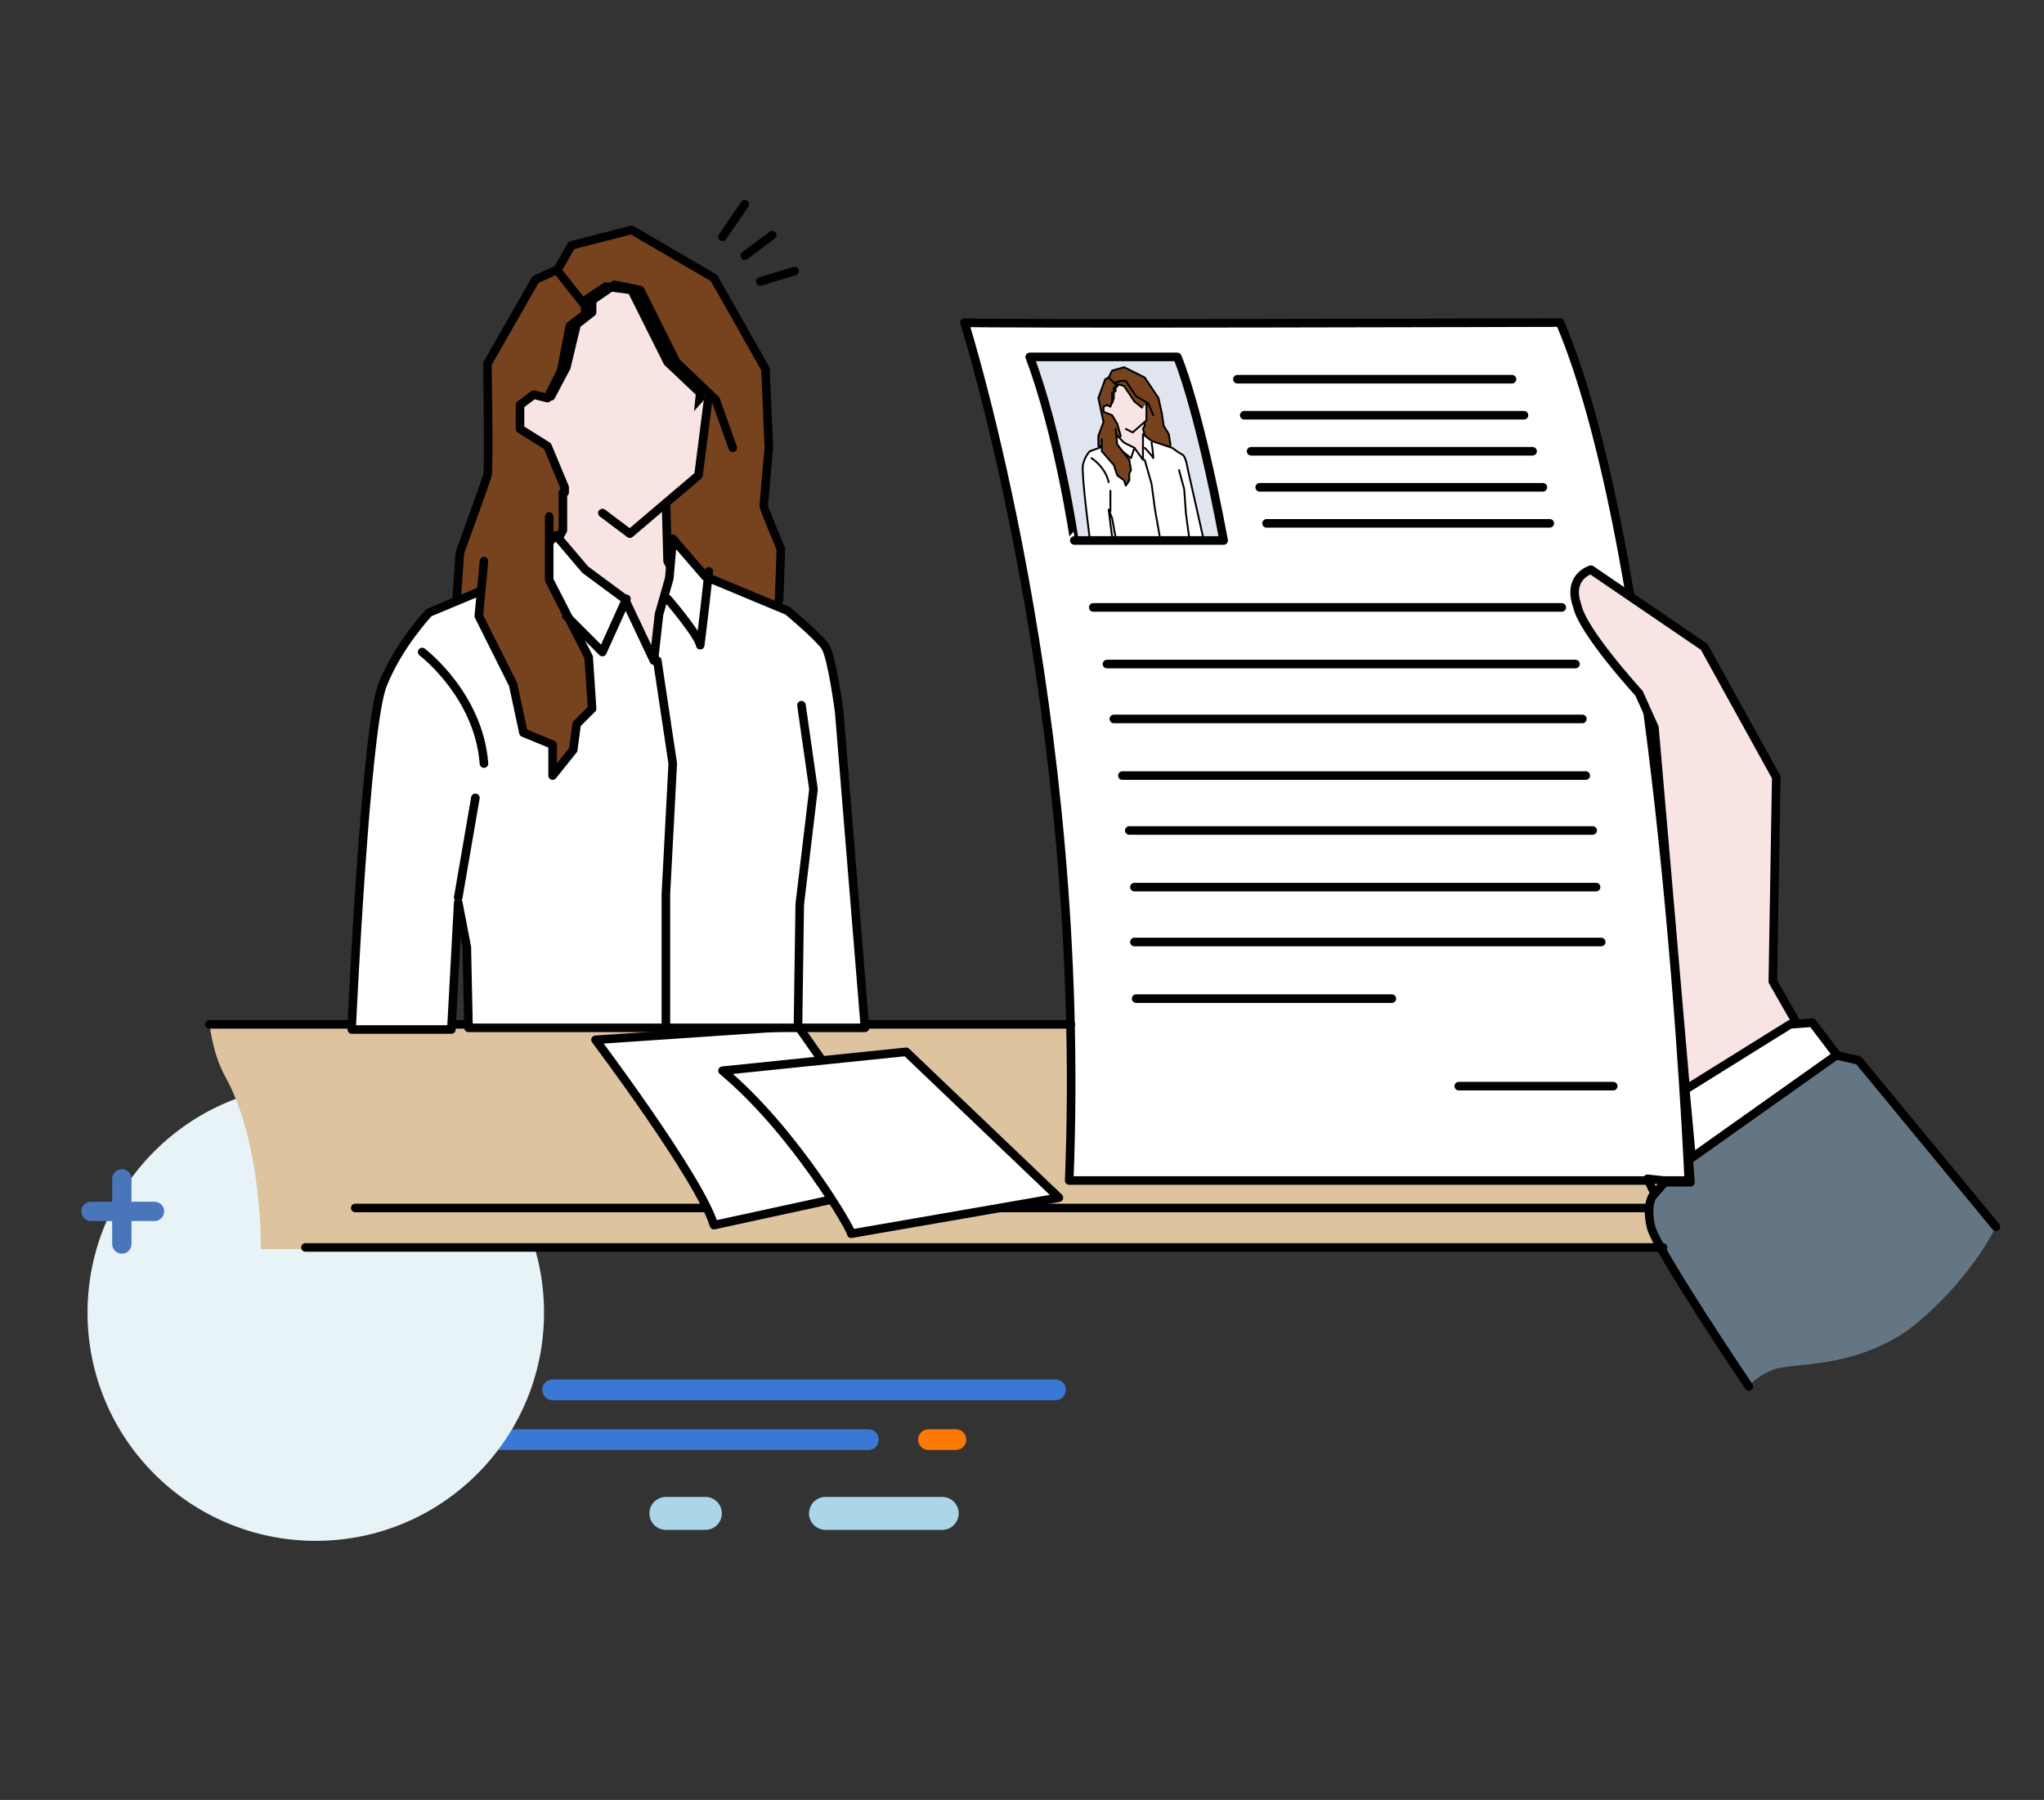
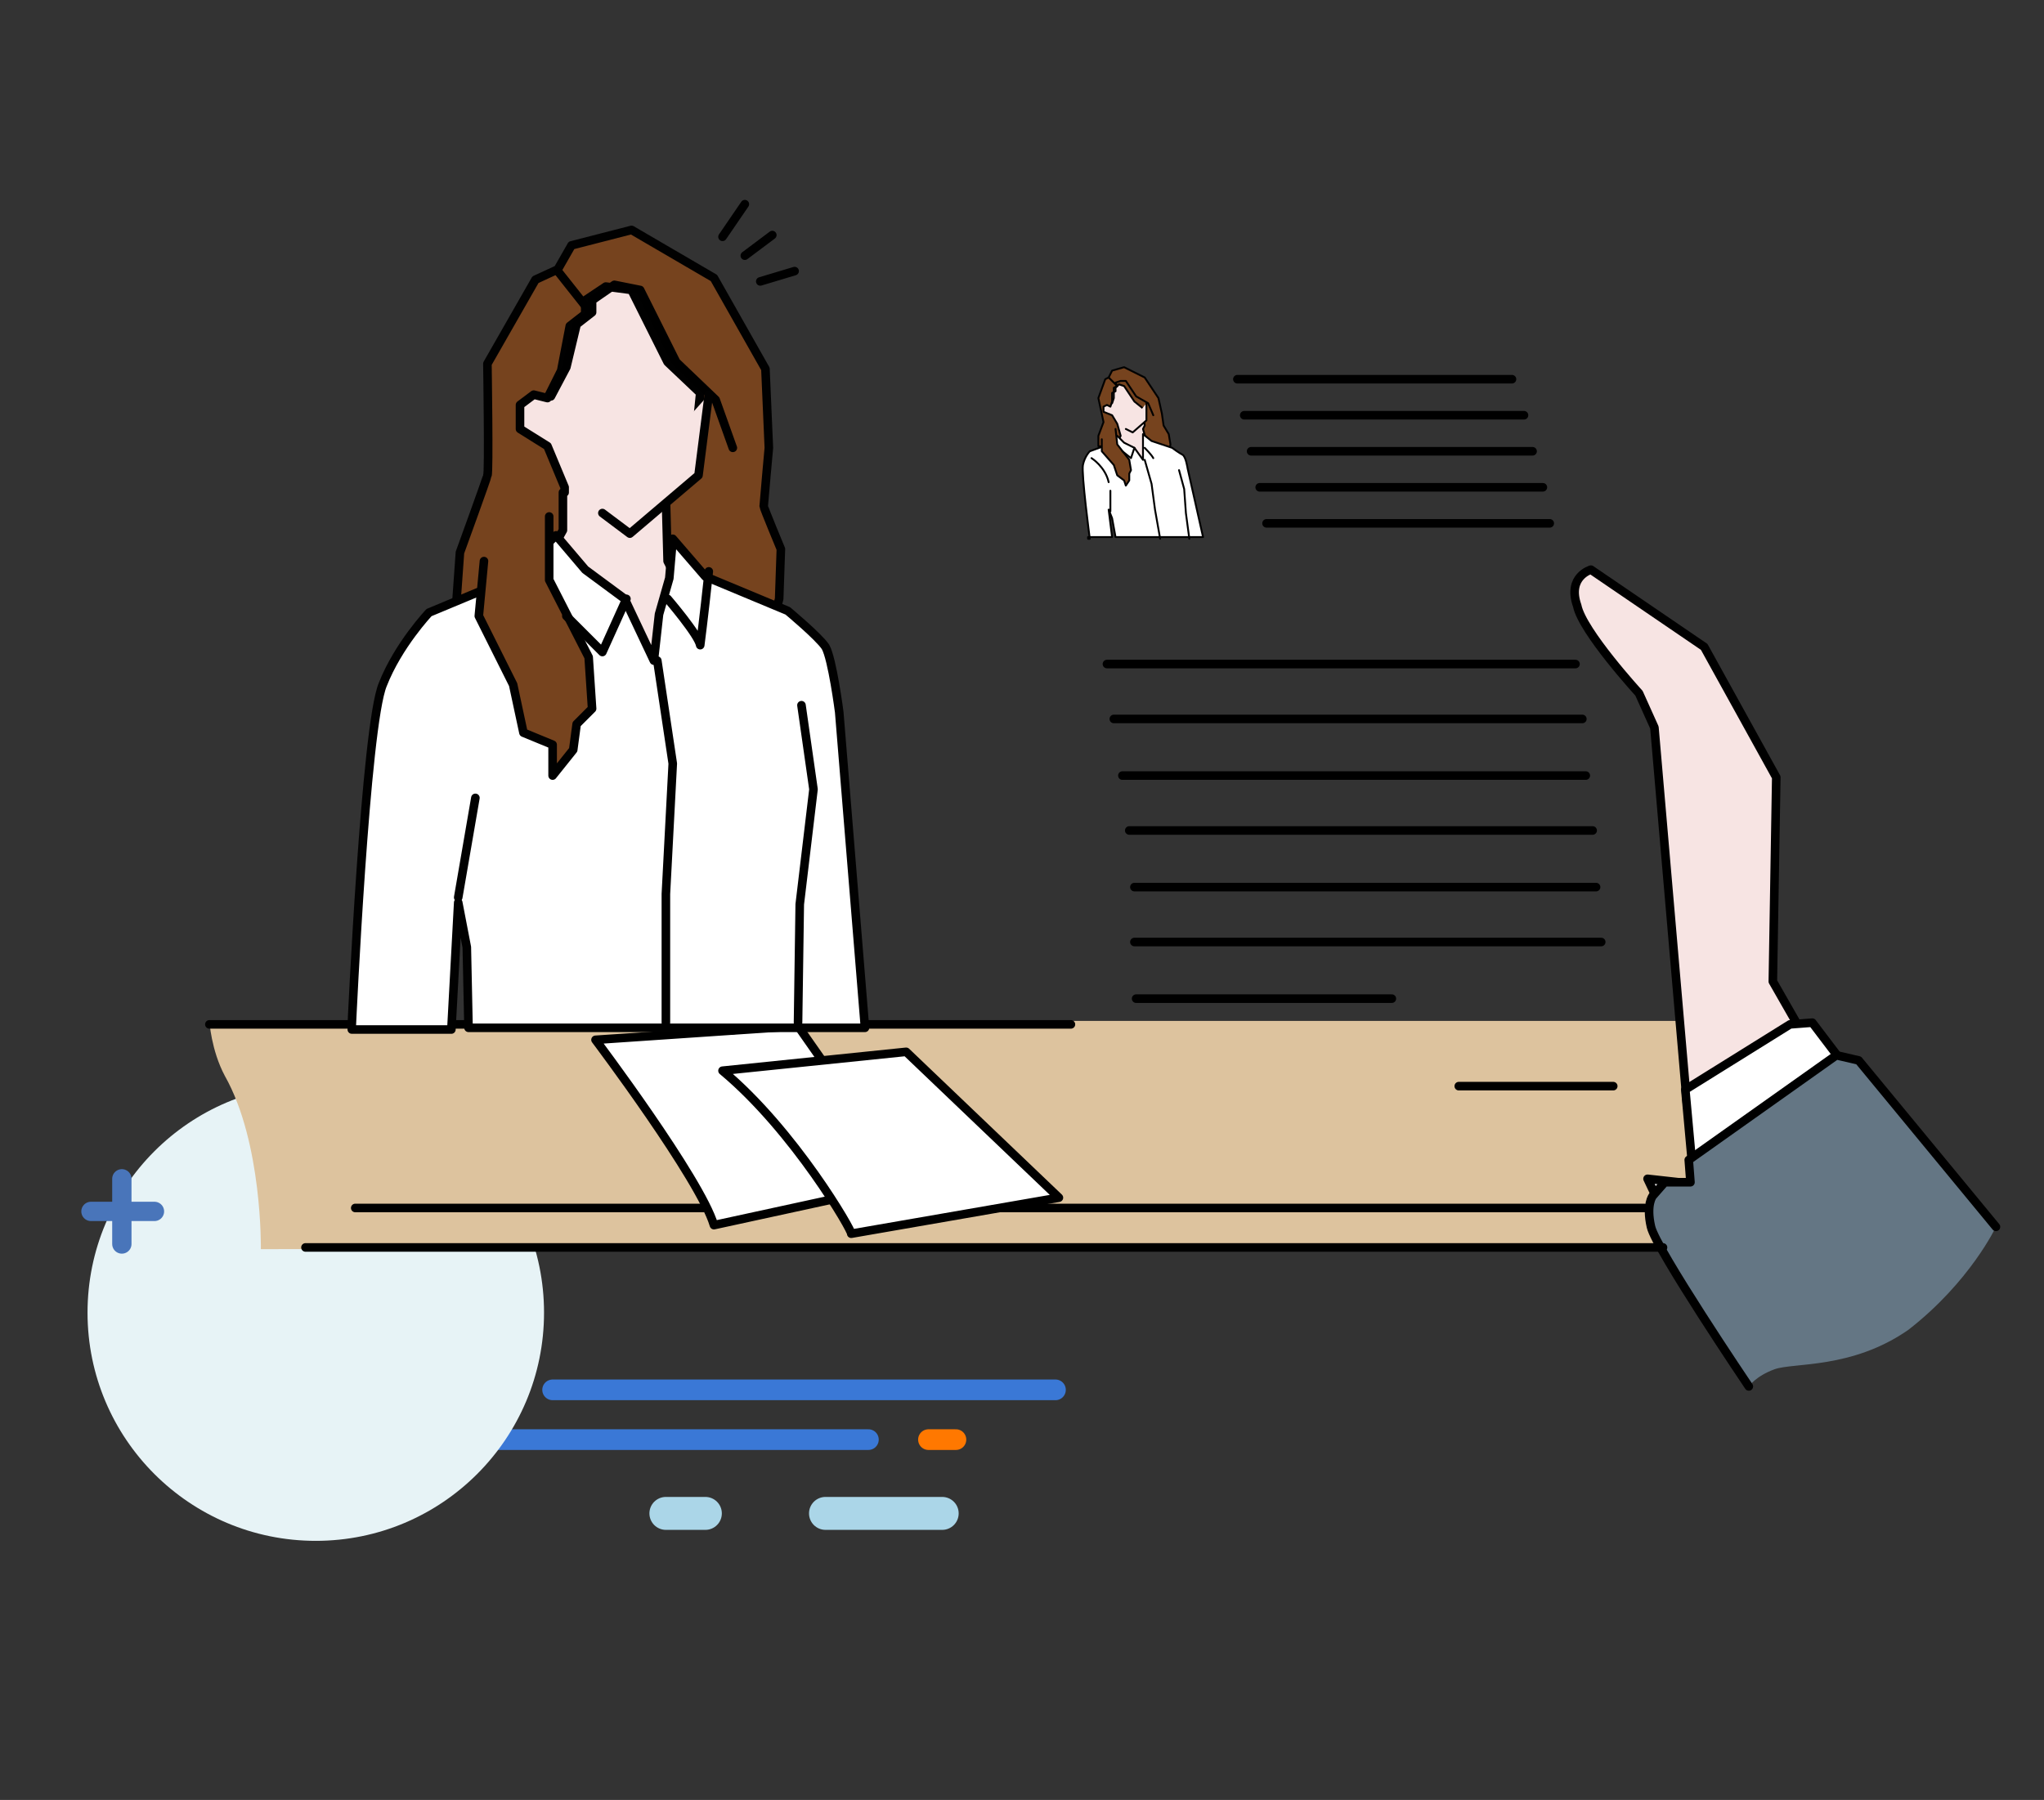
<svg xmlns="http://www.w3.org/2000/svg" version="1.1" id="Layer_1" x="0px" y="0px" viewBox="0 0 119.1 104.9" style="enable-background:new 0 0 119.1 104.9;" xml:space="preserve">
  <rect x="0" y="0" width="119.1" height="104.9" fill="#333333" stroke="none" />
  <style type="text/css">
	.st0{fill:none;stroke:#ABD6E8;stroke-width:1.92;stroke-linecap:round;stroke-linejoin:round;stroke-miterlimit:10;}
	.st1{fill:none;stroke:#3A78D6;stroke-width:1.205;stroke-linecap:round;stroke-linejoin:round;stroke-miterlimit:10;}
	.st2{fill:none;stroke:#FF7800;stroke-width:1.205;stroke-linecap:round;stroke-linejoin:round;stroke-miterlimit:10;}
	.st3{fill:#ABD6E8;}
	.st4{fill:#E7F3F6;}
	.st5{fill:none;stroke:#4975BA;stroke-width:1.125;stroke-linecap:round;stroke-linejoin:round;stroke-miterlimit:10;}
	.st6{fill:#DDC39E;}
	.st7{fill:#76431E;stroke:#010101;stroke-width:0.5;stroke-linecap:round;stroke-linejoin:round;stroke-miterlimit:10;}
	.st8{fill:#FFFFFF;stroke:#000000;stroke-width:0.5;stroke-linecap:round;stroke-linejoin:round;stroke-miterlimit:10;}
	.st9{fill:none;stroke:#000000;stroke-width:0.5;stroke-linecap:round;stroke-linejoin:round;stroke-miterlimit:10;}
	.st10{fill:#E0E5F0;stroke:#000000;stroke-width:0.5;stroke-linecap:round;stroke-linejoin:round;stroke-miterlimit:10;}
	.st11{fill:#F7E4E3;stroke:#000000;stroke-width:0.5;stroke-linecap:round;stroke-linejoin:round;stroke-miterlimit:10;}
	.st12{fill:#647684;}
	.st13{fill:#F7E4E3;stroke:#010101;stroke-width:0.5;stroke-linecap:round;stroke-linejoin:round;stroke-miterlimit:10;}
	.st14{fill:#FFFFFF;stroke:#010101;stroke-width:0.5;stroke-linecap:round;stroke-linejoin:round;stroke-miterlimit:10;}
	.st15{fill:none;stroke:#010101;stroke-width:0.5;stroke-linecap:round;stroke-linejoin:round;stroke-miterlimit:10;}
	.st16{fill:#76431E;stroke:#010101;stroke-width:0.109;stroke-linecap:round;stroke-linejoin:round;stroke-miterlimit:10;}
	.st17{fill:#F7E4E3;stroke:#010101;stroke-width:0.109;stroke-linecap:round;stroke-linejoin:round;stroke-miterlimit:10;}
	.st18{fill:none;stroke:#000000;stroke-width:0.109;stroke-linecap:round;stroke-linejoin:round;stroke-miterlimit:10;}
	.st19{fill:#FFFFFF;stroke:#010101;stroke-width:0.109;stroke-linecap:round;stroke-linejoin:round;stroke-miterlimit:10;}
	.st20{fill:none;stroke:#010101;stroke-width:0.109;stroke-linecap:round;stroke-linejoin:round;stroke-miterlimit:10;}
</style>
  <g>
    <line class="st0" x1="54.9" y1="88.2" x2="48.1" y2="88.2" />
    <line class="st1" x1="50.6" y1="83.9" x2="17.7" y2="83.9" />
    <line class="st2" x1="55.7" y1="83.9" x2="54.1" y2="83.9" />
    <line class="st1" x1="32.2" y1="81" x2="61.5" y2="81" />
    <line class="st2" x1="27.6" y1="81" x2="28.8" y2="81" />
    <circle class="st3" cx="12.8" cy="84.2" r="1.5" />
    <line class="st0" x1="41.1" y1="88.2" x2="38.8" y2="88.2" />
  </g>
  <ellipse class="st4" cx="18.4" cy="76.5" rx="13.3" ry="13.3" />
  <line class="st5" x1="5.3" y1="70.6" x2="9" y2="70.6" />
  <line class="st5" x1="7.1" y1="72.5" x2="7.1" y2="68.7" />
  <g>
    <path class="st6" d="M12.2,59.5h88.5v13.2l-85.5,0.1c0,0,0.1-6.2-2.1-10.1C12.3,61.2,12.2,59.5,12.2,59.5z" />
    <path class="st7" d="M32.5,15.7l-1.3,0.6l-2.8,4.9c0,0,0.1,6.4,0,6.5c0,0.1-1.6,4.5-1.6,4.5L26.6,35l18.1,2.6l0.7-2.7l0.1-2.9   c0,0-1-2.4-1-2.5c0-0.1,0.3-3.4,0.3-3.4l-0.2-4.6l-3-5.3l-4.8-2.8l-3.5,0.9L32.5,15.7z" />
-     <path class="st8" d="M56.2,18.8c0,0,7.2,22.7,6.1,50h36.1c0,0-1.5-35.9-7.5-50C91,18.8,56.3,18.9,56.2,18.8z" />
-     <line class="st9" x1="63.7" y1="35.4" x2="91" y2="35.4" />
    <line class="st9" x1="64.5" y1="38.7" x2="91.8" y2="38.7" />
    <line class="st9" x1="64.9" y1="41.9" x2="92.2" y2="41.9" />
    <line class="st9" x1="65.4" y1="45.2" x2="92.4" y2="45.2" />
    <line class="st9" x1="65.8" y1="48.4" x2="92.8" y2="48.4" />
    <line class="st9" x1="66.1" y1="51.7" x2="93" y2="51.7" />
    <line class="st9" x1="66.1" y1="54.9" x2="93.3" y2="54.9" />
    <line class="st9" x1="66.2" y1="58.2" x2="81.1" y2="58.2" />
    <line class="st9" x1="85" y1="63.3" x2="94" y2="63.3" />
    <line class="st9" x1="72.1" y1="22.1" x2="88.1" y2="22.1" />
    <line class="st9" x1="72.5" y1="24.2" x2="88.8" y2="24.2" />
    <line class="st9" x1="72.9" y1="26.3" x2="89.3" y2="26.3" />
    <line class="st9" x1="73.4" y1="28.4" x2="89.9" y2="28.4" />
    <line class="st9" x1="73.8" y1="30.5" x2="90.3" y2="30.5" />
-     <path class="st10" d="M60,20.8h8.6c0,0,1.2,2.7,2.7,10.7h-8.7C62.6,31.5,61.7,25.3,60,20.8z" />
    <path class="st11" d="M92.7,33.2l6.6,4.5l4.2,7.6l-0.2,11.9l2,3.5l-7,3.7l-1.9-22l-0.9-2c0,0-3.3-3.6-3.6-5.1   C91.3,33.6,92.7,33.2,92.7,33.2z" />
    <polygon class="st8" points="107.8,62.5 105.6,59.6 104.3,59.7 98.2,63.5 98.7,69 96,68.7 96.9,70.6  " />
    <path class="st12" d="M116.3,71.5l-8-9.7l-1.3-0.3l-8.6,6.1l0.1,1.3H97l-0.7,0.8c0,0-0.4,0.5-0.1,1.8s5.7,9.3,5.7,9.3   s0.4-0.6,1.5-1c1.1-0.4,4.5,0,7.8-2.3C114.8,74.7,116.3,71.5,116.3,71.5z" />
    <path class="st9" d="M116.3,71.5l-8-9.7l-1.3-0.3l-8.6,6.1l0.1,1.3H97l-0.7,0.8c0,0-0.4,0.5-0.1,1.8s5.7,9.3,5.7,9.3" />
    <line class="st9" x1="62.4" y1="59.7" x2="12.2" y2="59.7" />
    <line class="st9" x1="41" y1="70.4" x2="20.7" y2="70.4" />
    <line class="st9" x1="95.8" y1="70.4" x2="58.3" y2="70.4" />
    <line class="st9" x1="96.9" y1="72.7" x2="17.8" y2="72.7" />
    <path class="st8" d="M47.9,61.8l-1.4-2l-11.8,0.8c0,0,6.1,8.1,6.9,10.8l6.9-1.5" />
    <path class="st13" d="M32.9,28.4L31.9,26l-1.6-1v-1.4l0.8-0.6l0.8,0.2l0.8-1.6l0.5-2.6l0.9-0.7v-0.8l1.2-0.8l1.5,0.2l2.1,4.2   l1.9,1.8l-0.5,4.9l-1.5,1.2l0.1,3.7l2.7,5.3c0,0-4.8,3.2-4.8,2.9c0-0.2-1.7-4.2-1.7-4.2l-2.8-4.9l0.5-0.9v-2.2H32.9z" />
    <polyline class="st9" points="42.7,26.1 41.7,23.3 39.4,21.1 37.3,16.9 35.8,16.6 34.5,17.5 34.5,18.2 33.6,18.9 33,21.4    32.1,23.1  " />
    <line class="st9" x1="34.4" y1="18.2" x2="32.5" y2="15.8" />
    <polyline class="st13" points="41.3,23 40.7,27.7 36.7,31.1 35.1,29.9  " />
    <path class="st14" d="M20.5,59.7c0,0,0.8-17.4,1.8-19.8c0.9-2.3,2.7-4.2,2.7-4.2l4.8-2l2.6-2.5l1.7,2l2.3,1.7l1.7,3.6l0.3-2.7   l0.6-2.1l0.2-2.3l1.9,2.2l4.8,2c0,0,1.8,1.5,2.2,2.1c0.4,0.7,0.8,3.8,0.8,3.8l1.5,18.4H27.3l-0.1-4.7l-0.5-2.6l-0.4,7.4H20.5z" />
    <polyline class="st7" points="28.2,32.7 27.9,35.9 29.9,39.9 30.5,42.7 32.2,43.4 32.2,45.2 33.4,43.7 33.6,42.2 34.5,41.3    34.3,38.3 32,33.8 32,30.1  " />
    <polyline class="st15" points="38.3,38.5 39.2,44.5 38.8,52.1 38.8,59.6  " />
    <polyline class="st15" points="46.7,41.1 47.4,46 46.6,52.7 46.5,59.6  " />
-     <path class="st15" d="M24.6,38c0,0,3.3,2.5,3.6,6.5" />
    <line class="st15" x1="27.7" y1="46.5" x2="26.7" y2="52.3" />
    <path class="st15" d="M38.9,34.9c0,0,1.8,2.1,1.9,2.7c0,0,0.2-1.5,0.5-4.3" />
    <polyline class="st15" points="36.5,34.9 35.1,38 33,35.9  " />
    <g>
      <path class="st16" d="M64.6,22l-0.2,0.1l-0.4,1.1l0.3,1.4L64,25.4v0.6l4.1,0.5l0.1-0.6l-0.1-0.6l-0.3-0.5l-0.1-0.7l-0.2-0.9    L66.7,22l-1.2-0.6l-0.7,0.2L64.6,22z" />
      <path class="st17" d="M65.1,24.7l-0.3-0.5L64.3,24v-0.3l0.2-0.1l0.2,0.1l0.1-0.3v-0.5l0.2-0.1v-0.2l0.2-0.2l0.3,0.1l0.6,0.9    l0.5,0.4l0.1,1L66.6,25l0.2,0.7l0.8,1.2l-0.9,0.6L66,26.6l-0.8-1l0.1-0.2L65.1,24.7z" />
      <polyline class="st18" points="67.2,24.2 66.9,23.5 66.2,23.1 65.6,22.2 65.3,22.2 65,22.3 65.1,22.5 64.9,22.6 64.9,23.2     64.8,23.5   " />
      <line class="st18" x1="65.1" y1="22.5" x2="64.6" y2="22" />
      <polyline class="st17" points="66.8,23.5 66.8,24.5 66,25.2 65.6,25   " />
      <path class="st19" d="M63.5,31.4c0,0-0.5-3.8-0.4-4.3s0.4-0.8,0.4-0.8l1.1-0.4l0.5-0.5l0.4,0.4l0.6,0.3l0.5,0.7v-0.6v-0.4v-0.5    l0.5,0.4l1.2,0.4c0,0,0.4,0.3,0.6,0.4c0.2,0.1,0.3,0.8,0.3,0.8l0.9,4h-5.1l-0.2-1.1l-0.2-0.5l0.2,1.6h-1.4V31.4z" />
      <polyline class="st16" points="64.2,25.6 64.2,26.3 64.9,27.1 65.1,27.7 65.5,28 65.6,28.3 65.8,28 65.8,27.6 65.9,27.4     65.8,26.8 65.1,25.9 65,25   " />
      <polyline class="st20" points="66.7,26.8 67.1,28.2 67.3,29.7 67.6,31.4   " />
      <polyline class="st20" points="68.7,27.4 69,28.5 69.1,29.9 69.3,31.4   " />
      <path class="st20" d="M63.6,26.7c0,0,0.8,0.5,1,1.4" />
      <line class="st20" x1="64.7" y1="28.6" x2="64.7" y2="29.8" />
-       <path class="st20" d="M66.7,26.1c0,0,0.4,0.4,0.5,0.6c0,0,0-0.3-0.1-0.9" />
+       <path class="st20" d="M66.7,26.1c0,0,0.4,0.4,0.5,0.6" />
      <polyline class="st20" points="66.1,26.1 65.9,26.7 65.4,26.3   " />
    </g>
    <path class="st8" d="M42.1,62.4l10.7-1.1l8.9,8.5l-12.1,2.1C49.7,71.8,46.3,65.9,42.1,62.4z" />
    <line class="st9" x1="42.1" y1="13.8" x2="43.4" y2="11.9" />
    <line class="st9" x1="43.4" y1="14.9" x2="45" y2="13.7" />
    <line class="st9" x1="44.3" y1="16.4" x2="46.3" y2="15.8" />
  </g>
</svg>